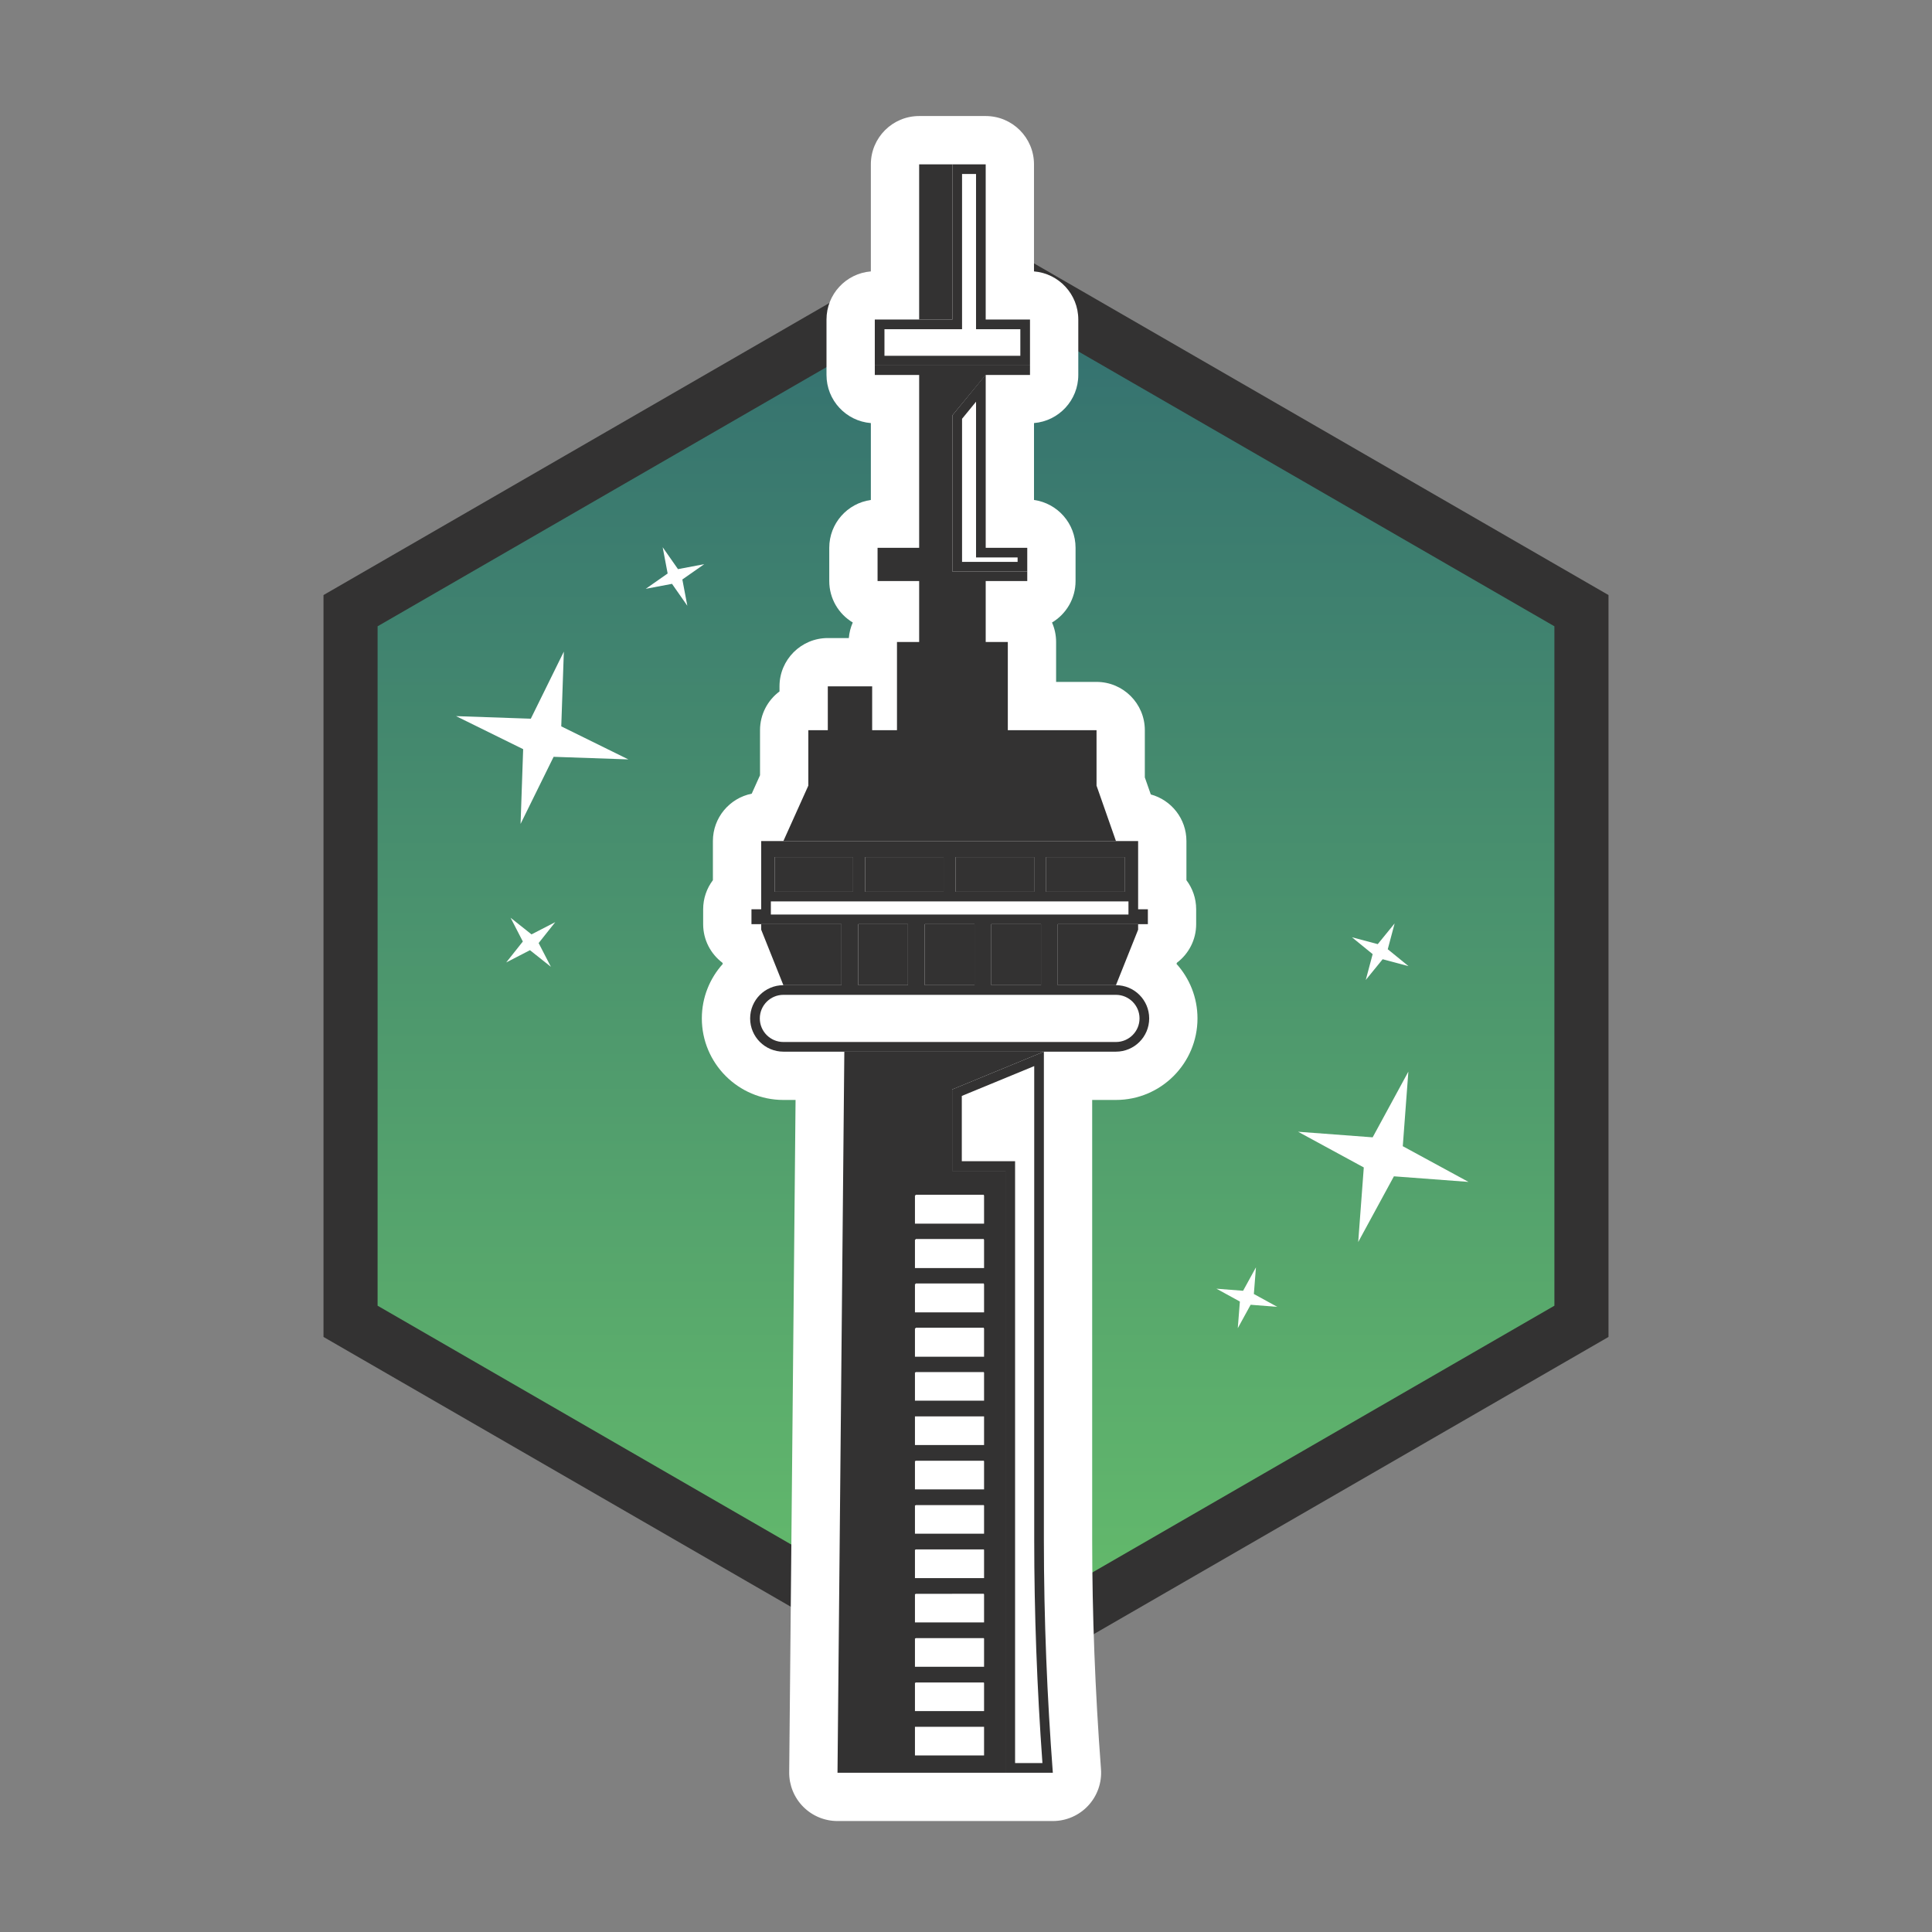
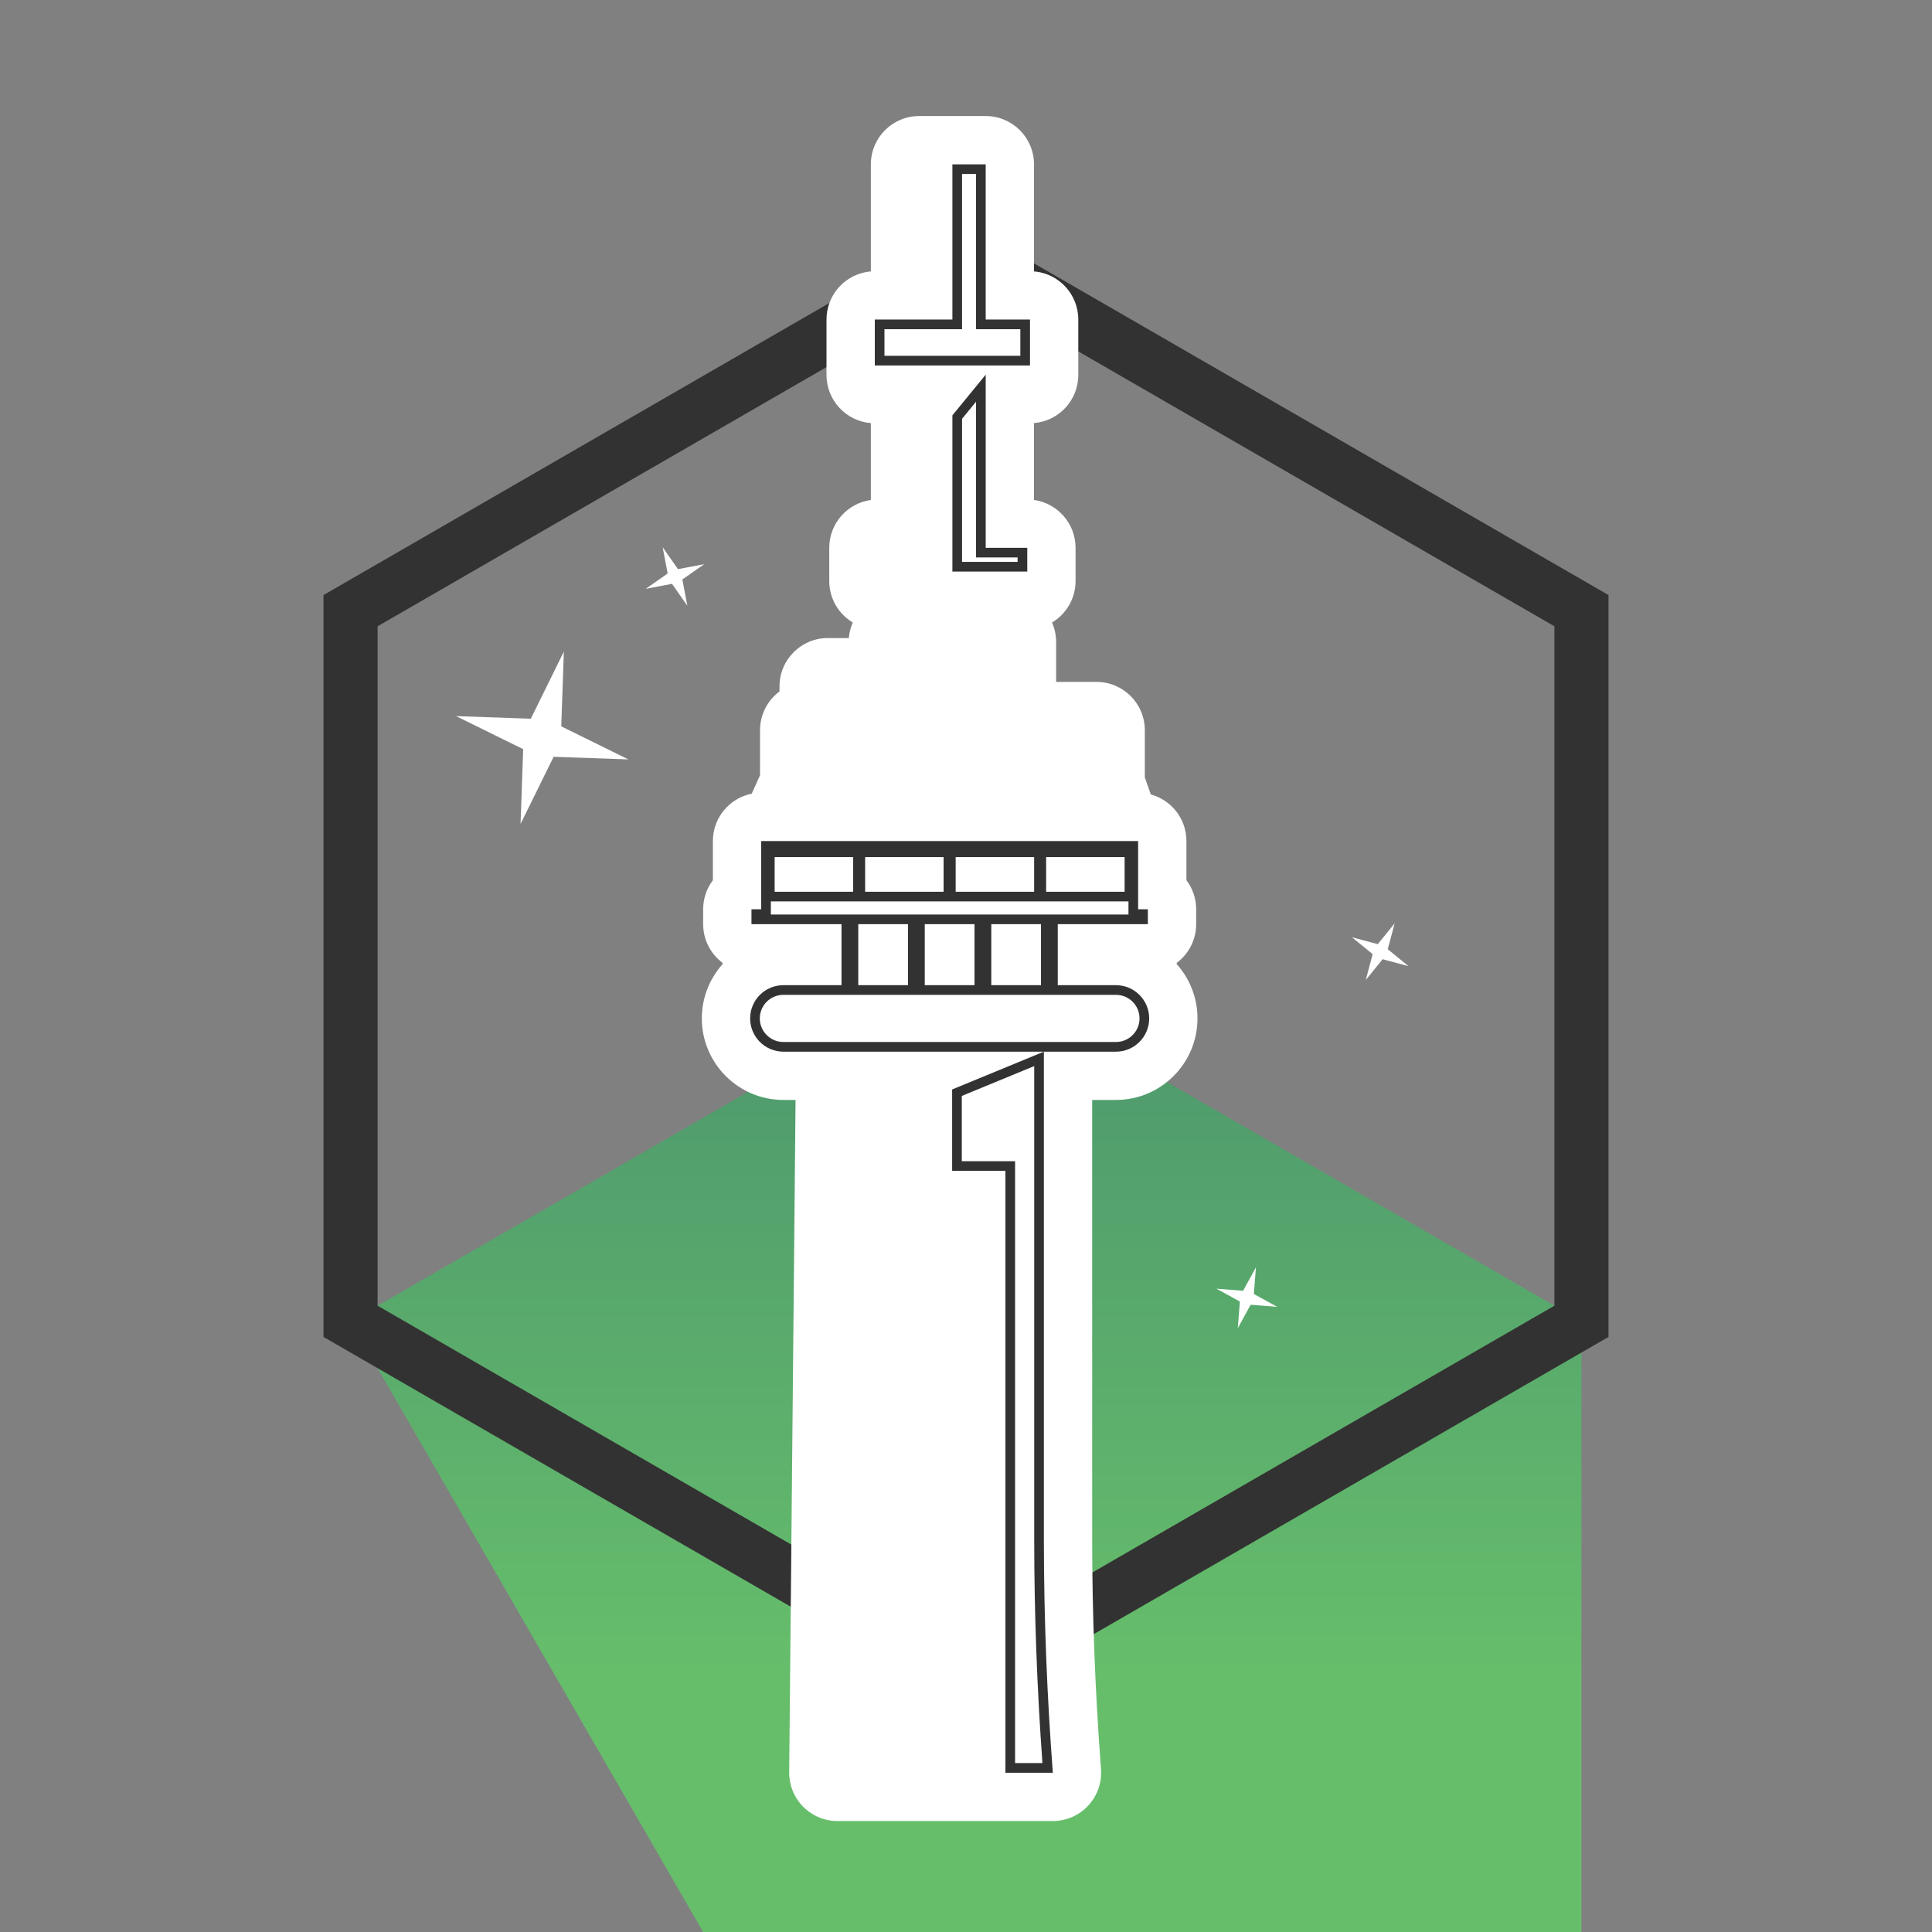
<svg xmlns="http://www.w3.org/2000/svg" viewBox="0 0 1000 1000">
  <rect x="0" y="0" width="1000" height="1000" fill="#808080" stroke="none" />
  <linearGradient id="a" gradientUnits="userSpaceOnUse" x1="500" x2="500" y1="867.835" y2="132.166">
    <stop offset="0" stop-color="#66be6b" />
    <stop offset="1" stop-color="#326d70" />
  </linearGradient>
-   <path d="m181.446 683.918v-367.835l318.555-183.917 318.554 183.917v367.835l-318.554 183.917z" fill="url(#a)" />
+   <path d="m181.446 683.918l318.555-183.917 318.554 183.917v367.835l-318.554 183.917z" fill="url(#a)" />
  <path d="m500 148.331 304.554 175.834v351.669l-304.554 175.834-304.554-175.834v-351.669zm0-32.331-14 8.083-304.554 175.834-14 8.082v384.001l14 8.083 304.554 175.834 14 8.083 14-8.083 304.554-175.834 14-8.083v-384.001l-14-8.082-304.554-175.834-14-8.083z" fill="#333232" />
  <g fill="#fff">
    <path d="m274.746 372.002 17.101-34.725-1.337 38.685 34.725 17.101-38.685-1.337-17.101 34.725 1.337-38.685-34.725-17.101z" />
-     <path d="m710.484 588.679 18.482-34.011-2.889 38.6 34.011 18.482-38.6-2.89-18.482 34.011 2.889-38.6-34.011-18.482z" />
    <path d="m647.33 675.34-6.654 12.133 1.086-13.795-12.133-6.654 13.795 1.086 6.654-12.133-1.086 13.795 12.133 6.654z" />
    <path d="m718.3 491.323 10.729 8.739-13.371-3.564-8.739 10.729 3.564-13.371-10.729-8.739 13.371 3.564 8.739-10.729z" />
    <path d="m353.183 299.941 2.576 13.596-7.931-11.34-13.596 2.576 11.34-7.931-2.576-13.596 7.931 11.34 13.596-2.576z" />
-     <path d="m278.8 488.125 6.346 12.297-10.835-8.608-12.297 6.346 8.608-10.835-6.346-12.297 10.835 8.608 12.297-6.346z" />
    <path d="m608.947 498.897.239-.598c6.039-4.564 9.947-11.797 9.947-19.95v-7.708c0-5.653-1.876-10.868-5.04-15.055v-20.263c0-11.538-7.817-21.244-18.443-24.125l-3.087-8.812v-24.431c0-13.807-11.193-25-25-25h-20.921v-20.661c0-3.586-.755-6.996-2.114-10.078 7.297-4.366 12.181-12.346 12.181-21.468v-17.204c0-12.622-9.354-23.06-21.508-24.758v-39.803c12.834-1.057 22.922-11.801 22.922-24.907v-28.684c0-13.109-10.09-23.862-22.928-24.916v-55.413c0-13.807-11.193-25-25-25h-34.44c-13.807 0-25 11.193-25 25v55.419c-12.852 1.039-22.96 11.79-22.96 24.91v28.684c0 13.12 10.107 23.88 22.96 24.918v39.789c-12.165 1.688-21.529 12.131-21.529 24.761v17.204c0 9.116 4.878 17.091 12.167 21.459-1.102 2.495-1.807 5.204-2.036 8.047h-10.888c-13.807 0-25 11.193-25 25v2.638c-6.118 4.557-10.082 11.847-10.082 20.063v23.317l-4.292 9.535c-11.46 2.278-20.1 12.387-20.1 24.517v20.261c-3.164 4.189-5.041 9.403-5.041 15.057v7.708c0 8.154 3.909 15.388 9.949 19.951l.238.596c-6.751 7.484-10.87 17.387-10.87 28.235 0 23.271 18.933 42.204 42.204 42.204h6.308l-3.293 347.997c-.062 6.671 2.543 13.091 7.238 17.83 4.694 4.74 11.09 7.406 17.761 7.406h111.454c6.957 0 13.6-2.899 18.331-8.001 4.731-5.101 7.122-11.943 6.598-18.881-3.026-40.119-4.561-80.107-4.561-118.854v-227.499h12.303c23.271 0 42.204-18.933 42.204-42.204 0-10.848-4.12-20.751-10.87-28.235z" />
  </g>
-   <path d="m577.613 509.928h-172.138l-11.48-28.717v-2.862h41.563v31.546h8.683v-31.546h25.724v31.546h8.683v-31.546h25.758v31.546h8.683v-31.546h25.724v31.546h8.684v-31.546h41.595v2.862l-11.48 28.717zm-176.658-48.36h40.62v-17.952h-40.62zm46.832 0h40.619v-17.952h-40.619zm46.864 0h40.62v-17.952h-40.62zm46.831 0h40.62v-17.952h-40.62zm-48.523-376.504h-17.204v80.329h17.204zm16.808 109.533h-34.011zm57.798 212.042v-28.684h-45.921v-45.661h-11.447v-31.546h21.513v-4.91h-38.75v-80.862l17.237-20.899h22.928v-4.911h-80.329v4.911h22.96v89.468h-21.529v17.204h21.529v-.391l.204.391h-.204v31.546h-11.48v45.661h-12.846v-22.701h-22.96v22.701h-10.082v28.684l-12.911 28.684h172.138zm-58.799-106.282h-15.806v.391h15.806zm-31.579 0v.391h15.773v-.391zm0 0h-1.431v.391h1.431zm31.579.391h1.01l.421-.391h-1.431zm-15.936 305.282h27.578v311.54h-86.917l3.531-373.234h103.289l-47.482 19.57zm16.521 287.753h-35.774v14.83h35.774zm0-22.766h-.13v-.163h-35.286v.163h-.358v14.635h35.774zm0-22.96h-.13v-.163h-35.286v.163h-.358v14.668h35.774zm0-22.927h-.13v-.163h-.13v-.033h-16.261v.033h-18.895v.163h-.358v14.635h35.774v-14.635zm0-22.993h-.13v-.163h-35.286v.163h-.358v14.7h35.774zm0-22.928h-.13v-.163h-35.286v.163h-.358v14.635h35.774zm0-22.96h-.13v-.163h-35.286v.163h-.358v14.667h35.774zm0-23.123h-35.774v14.83h35.774zm0-22.766h-.13v-.163h-35.286v.163h-.358v14.635h35.774zm0-22.798h-.13v-.325h-35.286v.325h-.358v14.668h35.774zm0-22.928h-.13v-.325h-35.286v.325h-.358v14.635h35.774zm0-22.993h-.13v-.325h-35.286v.325h-.358v14.7h35.774zm-16.521-23.253h-18.895v.325h-.358v14.635h35.774v-14.635h-.13v-.325z" fill="#333232" />
  <path d="m522.907 915.07v-311.54h-27.578v-37.951l42.481-17.509v248.764c0 38.568 1.493 78.333 4.439 118.235h-19.343zm-117.432-373.234c-8.107 0-14.704-6.596-14.704-14.704s6.597-14.704 14.704-14.704h32.582v-36.579h-46.603v-2.708h5.041v-35.318h190.099v35.318h5.04v2.708h-46.636v36.579h32.615c8.107 0 14.704 6.596 14.704 14.704s-6.597 14.704-14.704 14.704h-172.138zm105.114-29.408h30.725v-36.579h-30.725zm-34.44 0h30.757v-36.579h-30.757zm-34.408 0h30.725v-36.579h-30.725zm97.24-48.36h45.62v-22.952h-45.62zm-46.831 0h45.619v-22.952h-45.619zm-46.864 0h45.62v-22.952h-45.62zm-46.831 0h45.619v-22.952h-45.619zm97.004-170.731v-77.469l12.242-14.944v85.119h21.508v7.293zm-40.164-106.672v-18.773h40.164v-80.329h12.236v80.329h22.928v18.773z" fill="#fff" />
  <path d="m505.196 90.064v80.329h22.928v13.773h-70.329v-13.773h40.164v-80.329zm.005 117.858v80.623h21.508v2.293h-28.75v-74.076l7.242-8.84m78.893 258.647v6.781h-185.098v-6.781zm-6.48 48.36c6.729 0 12.204 5.475 12.204 12.204s-5.475 12.204-12.204 12.204h-172.138c-6.729 0-12.204-5.475-12.204-12.204s5.475-12.204 12.204-12.204zm-42.303 36.877v245.03c0 37.769 1.429 76.678 4.25 115.735h-14.154v-311.54h-27.578v-33.777zm-25.115-466.741h-17.237v80.329h-40.164v23.773h80.329v-23.773h-22.928zm.005 108.865-17.242 21.047v80.862h38.75v-12.293h-21.508zm78.893 241.394h-195.098v35.318h-5.041v7.708h46.604v31.579h-30.083c-9.501 0-17.204 7.703-17.204 17.204s7.702 17.204 17.204 17.204h172.138c9.501 0 17.204-7.703 17.204-17.204s-7.702-17.204-17.204-17.204h-30.115v-31.579h46.636v-7.708h-5.041v-35.318zm-47.612 26.245v-17.952h40.62v17.952zm-46.831 0v-17.952h40.62v17.952zm-46.864 0v-17.952h40.619v17.952zm-46.832 0v-17.952h40.62v17.952zm112.135 48.36v-31.579h25.725v31.579zm-34.441 0v-31.579h25.757v31.579zm-34.408 0v-31.579h25.724v31.579zm96.069 34.408-47.482 19.569v42.124h27.578v311.54h24.536c-2.91-38.557-4.633-78.981-4.633-120.735v-252.499z" fill="#333232" />
</svg>